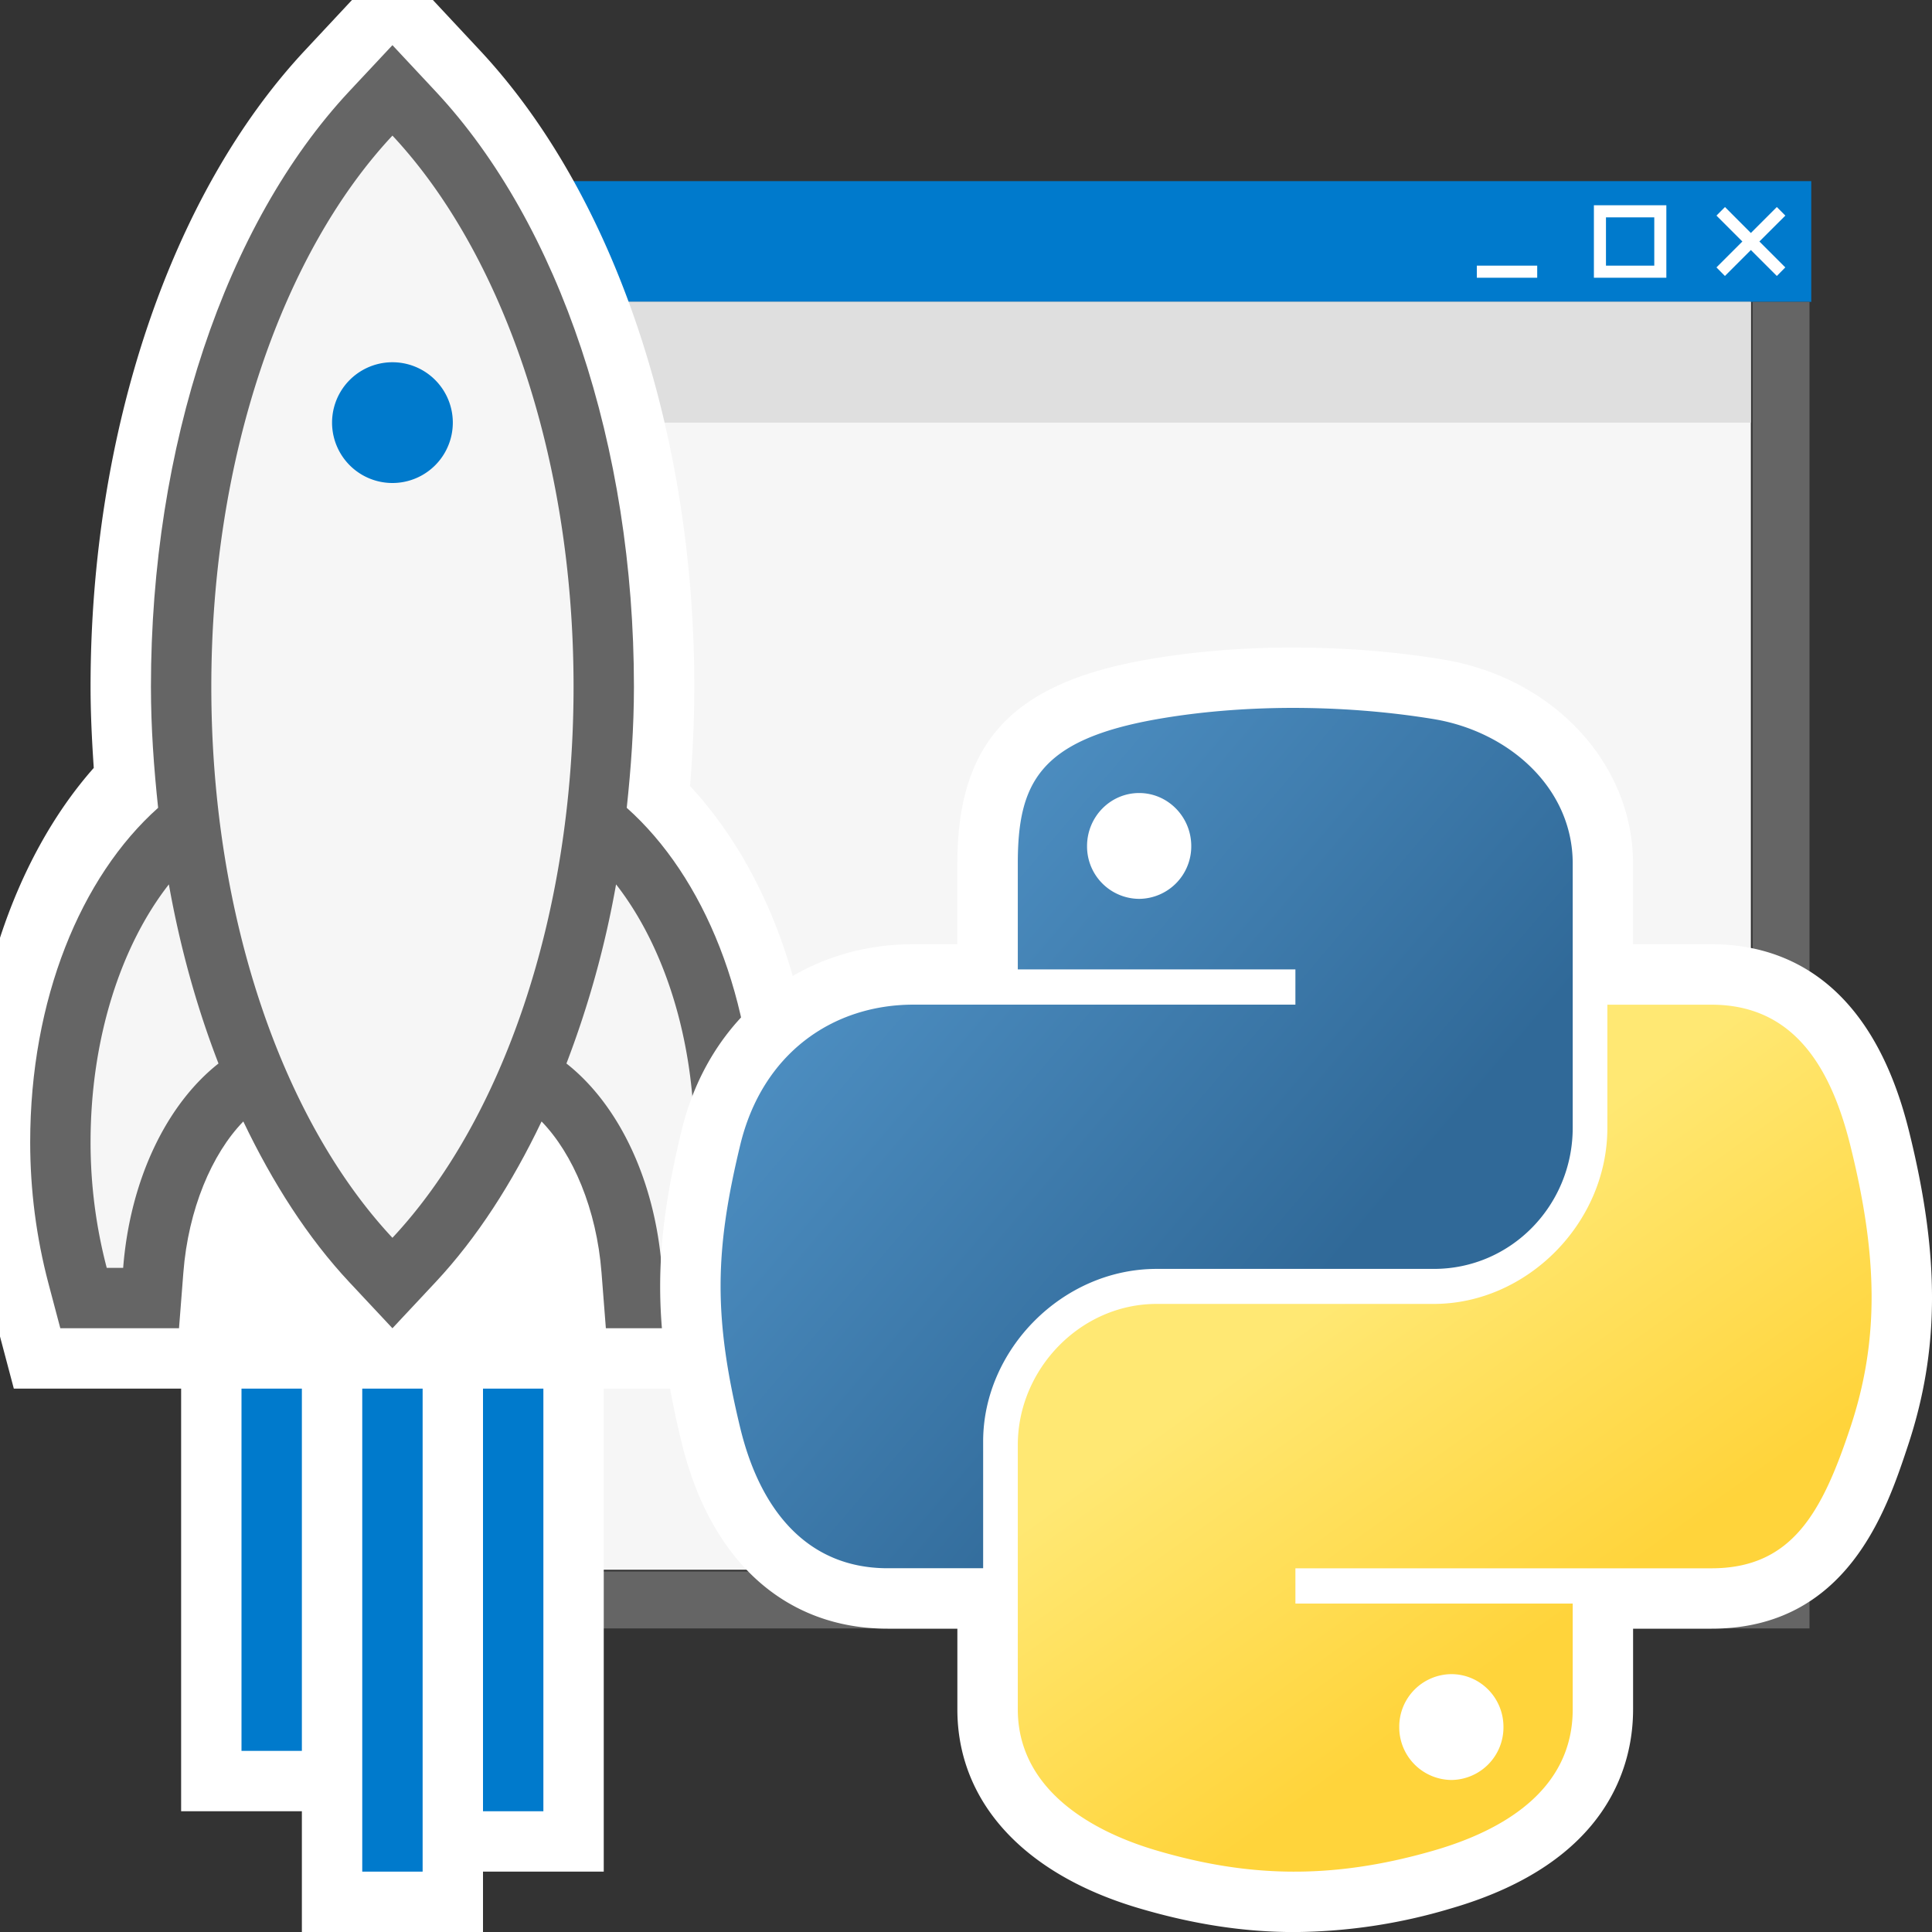
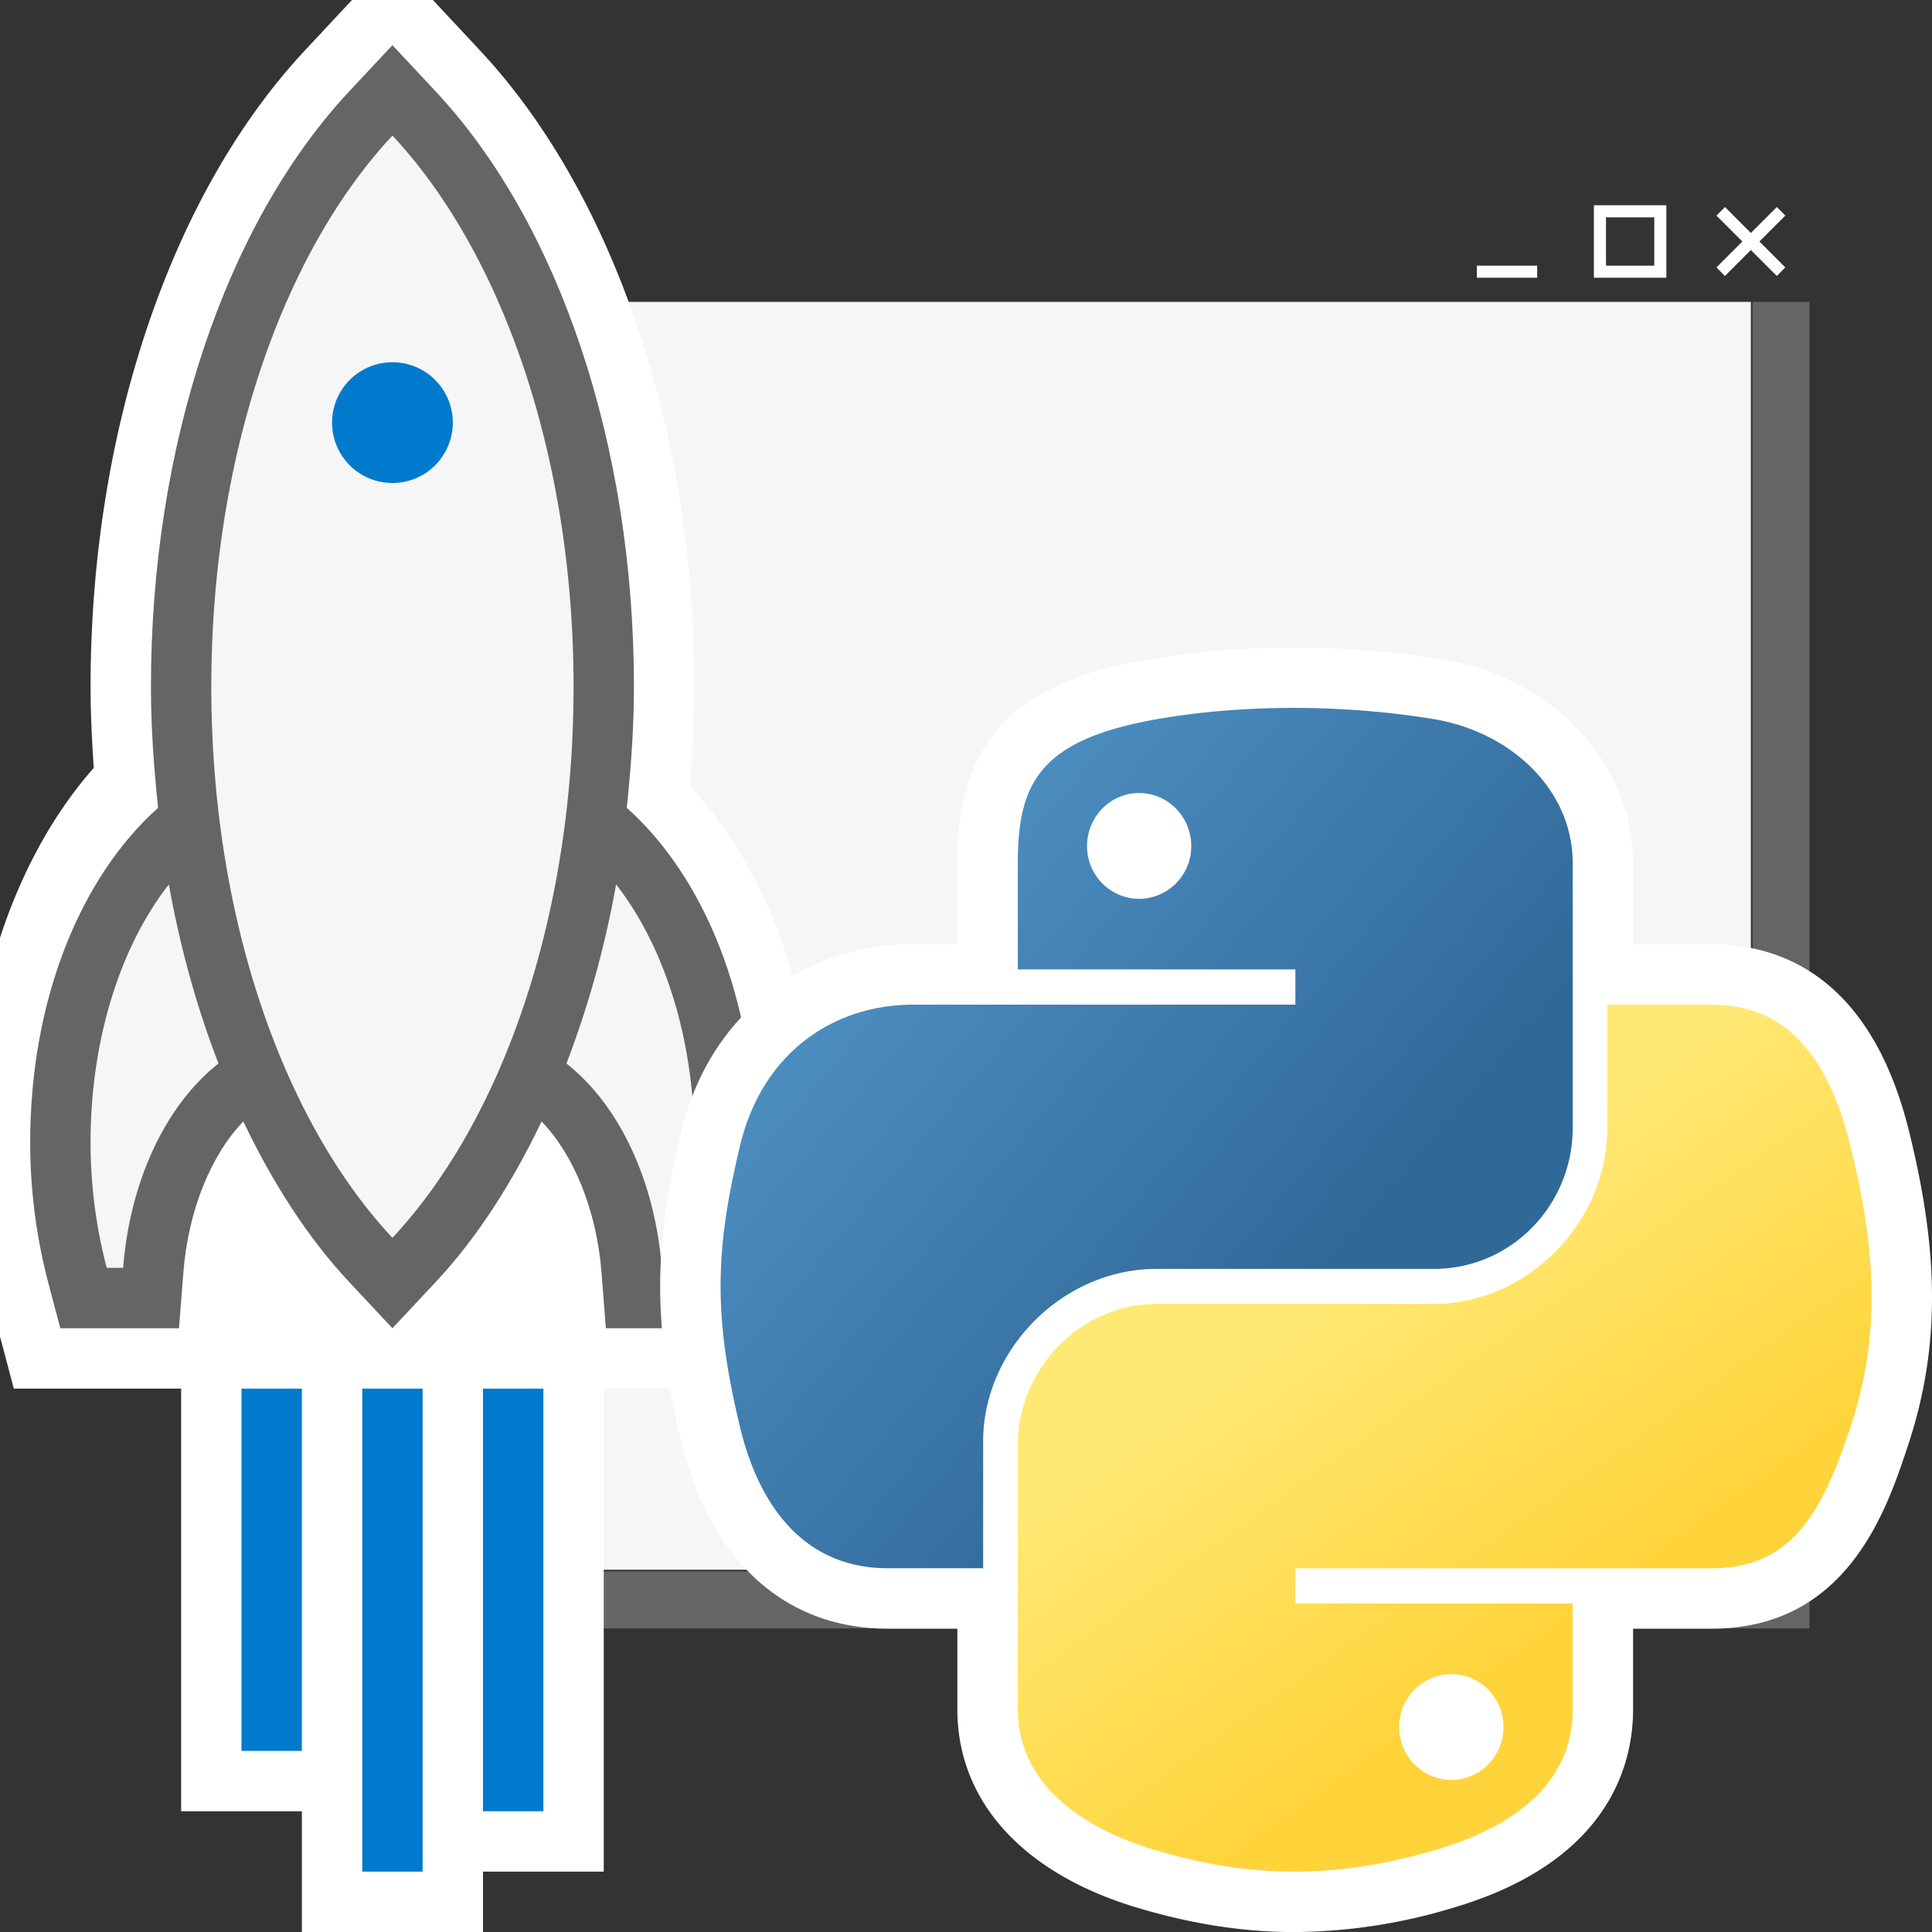
<svg xmlns="http://www.w3.org/2000/svg" viewBox="0 0 32 32">
  <rect x="0" y="0" width="32" height="32" fill="#333333" stroke="none" />
  <style>.icon-canvas-transparent{opacity:0;fill:#f6f6f6}.icon-vs-out{fill:#f6f6f6}.icon-white{fill:#fff}.icon-vso-bg{fill:#656565}.icon-visualstudio-online{fill:#007acc}.graph-lightgrey{fill:#dfdfdf}.st0{fill:#0078d7}.st1{fill:#fff}.st2{fill:url(#path1948_1_)}.st3{fill:url(#path1950_1_)}</style>
-   <path class="icon-canvas-transparent" d="M32 32H0V0h32v32z" id="canvas" />
  <g id="iconBg">
-     <path class="icon-visualstudio-online" d="M30 5H5V3h25v2z" />
    <path class="icon-vso-bg" d="M29.972 26.972H5.029V5h.942v21.028h23.057V5h.943v21.972z" />
    <path class="icon-vs-out" d="M29 5v21H6V5h23z" />
    <path class="icon-white" d="M29.141 4l.429.429-.14.142-.43-.43-.43.43-.14-.142.429-.429-.429-.429.141-.142.429.43.43-.43.141.142-.43.429zM27.6 3.4h-1.2v1.2h1.2V3.4zm-1 .2h.8v.8h-.8v-.8zm-1.139.8h-1v.2h1v-.2z" />
-     <path class="graph-lightgrey" d="M6 5h23v2H6z" />
+     <path class="graph-lightgrey" d="M6 5v2H6z" />
  </g>
  <g id="iconFg">
    <path class="st0" d="M4.5 23v6" />
    <path class="st1" d="M11.429 13.019a19.88 19.88 0 0 0 .071-1.645c0-4.223-1.329-8.165-3.556-10.545L7.17 0H5.83l-.774.829C2.829 3.209 1.5 7.151 1.5 11.374c0 .453.023.9.053 1.345C.887 13.472.357 14.438 0 15.533v6.603L.229 23H3v7h2v2h3v-1h2v-8h2.772l.394-1.488c.222-.842.335-1.714.335-2.592-.001-2.419-.803-4.534-2.072-5.901z" />
    <path class="st0" d="M6.5 22v9M8.5 23v7" />
    <path class="icon-visualstudio-online" d="M5 29H4v-6h1v6zm2-6H6v8h1v-8zm2 0H8v7h1v-7z" />
    <path class="icon-vso-bg" d="M10.381 13.38c.07-.658.119-1.325.119-2.006 0-3.975-1.229-7.662-3.286-9.862L6.5.748l-.714.763C3.729 3.712 2.5 7.399 2.5 11.374c0 .681.049 1.348.119 2.006C1.339 14.521.5 16.552.5 18.92c0 .793.102 1.578.302 2.336L.999 22h1.966l.072-.922c.081-1.046.471-1.966.993-2.503.487 1.019 1.07 1.929 1.756 2.662L6.5 22l.714-.763c.686-.733 1.269-1.643 1.756-2.662.522.537.912 1.457.993 2.503l.072.922h1.966l.197-.744c.2-.758.302-1.543.302-2.336 0-2.368-.839-4.399-2.119-5.54z" />
    <path class="icon-vs-out" d="M3.619 17.615c-.854.672-1.464 1.913-1.579 3.385h-.272a8.184 8.184 0 0 1-.268-2.08c0-1.722.505-3.259 1.297-4.272.187 1.05.465 2.045.822 2.967zm6.585-2.967a16.145 16.145 0 0 1-.822 2.967c.854.671 1.464 1.913 1.579 3.385h.272a8.184 8.184 0 0 0 .268-2.08c-.001-1.722-.506-3.259-1.297-4.272zM3.5 11.374c0 3.837 1.198 7.2 3 9.128 1.802-1.927 3-5.291 3-9.128s-1.198-7.2-3-9.128c-1.802 1.928-3 5.291-3 9.128z" />
    <path class="icon-visualstudio-online" d="M7.5 7a1 1 0 1 1-2 0 1 1 0 0 1 2 0z" />
  </g>
  <g id="colorImportance">
    <path class="icon-white" d="M31.596 23.961c-.35 1.053-1.001 3.015-3.247 3.015h-1.3v1.337c0 .905-.392 2.537-3.021 3.298a9.213 9.213 0 0 1-2.59.39c-.83 0-1.668-.128-2.564-.392-1.918-.563-3.017-1.765-3.017-3.296v-1.337h-1.155c-1.698 0-2.943-1.129-3.416-3.098-.469-1.946-.469-3.195 0-5.141.451-1.881 1.96-3.098 3.845-3.098h.726v-1.337c0-2.005.905-2.982 3.126-3.374.729-.13 1.549-.2 2.367-.203h.004c.925 0 1.761.067 2.56.201 1.816.303 3.134 1.723 3.134 3.376v1.337h1.3c1.142 0 2.636.536 3.27 3.092.516 2.073.51 3.637-.022 5.23z" />
    <linearGradient id="path1948_1_" gradientUnits="userSpaceOnUse" x1="522.205" y1="-288.668" x2="540.902" y2="-304.754" gradientTransform="matrix(.562 0 0 -.568 -282.272 -151.69)">
      <stop offset="0" stop-color="#5a9fd4" />
      <stop offset="1" stop-color="#306998" />
    </linearGradient>
    <path id="path1948_7_" class="st2" d="M21.354 11.725c-.786.004-1.537.071-2.197.188-1.946.344-2.299 1.063-2.299 2.39v1.753h4.598v.584h-6.324c-1.336 0-2.507.803-2.873 2.331-.422 1.751-.441 2.844 0 4.673.327 1.361 1.107 2.331 2.444 2.331h1.581v-2.101c0-1.518 1.313-2.857 2.873-2.857h4.593c1.279 0 2.299-1.053 2.299-2.337v-4.379c0-1.246-1.051-2.182-2.299-2.39-.79-.13-1.61-.189-2.396-.186zm-2.486 1.41c.475 0 .863.394.863.879a.87.87 0 0 1-.863.874.868.868 0 0 1-.863-.874c0-.485.386-.879.863-.879z" />
    <linearGradient id="path1950_1_" gradientUnits="userSpaceOnUse" x1="548.13" y1="-314.489" x2="541.454" y2="-305.043" gradientTransform="matrix(.562 0 0 -.568 -282.272 -151.69)">
      <stop offset="0" stop-color="#ffd43b" />
      <stop offset="1" stop-color="#ffe873" />
    </linearGradient>
    <path id="path1950_7_" class="st3" d="M26.623 16.64v2.042c0 1.583-1.342 2.915-2.873 2.915h-4.593c-1.258 0-2.299 1.077-2.299 2.337v4.379c0 1.246 1.084 1.979 2.299 2.337 1.456.428 2.851.505 4.593 0 1.158-.335 2.299-1.01 2.299-2.337V26.56h-4.593v-.584H28.348c1.336 0 1.834-.932 2.299-2.331.48-1.44.46-2.826 0-4.673-.33-1.33-.961-2.331-2.299-2.331h-1.725zm-2.584 11.089c.477 0 .863.391.863.874a.871.871 0 0 1-.863.879.872.872 0 0 1-.863-.879.87.87 0 0 1 .863-.874z" />
  </g>
</svg>